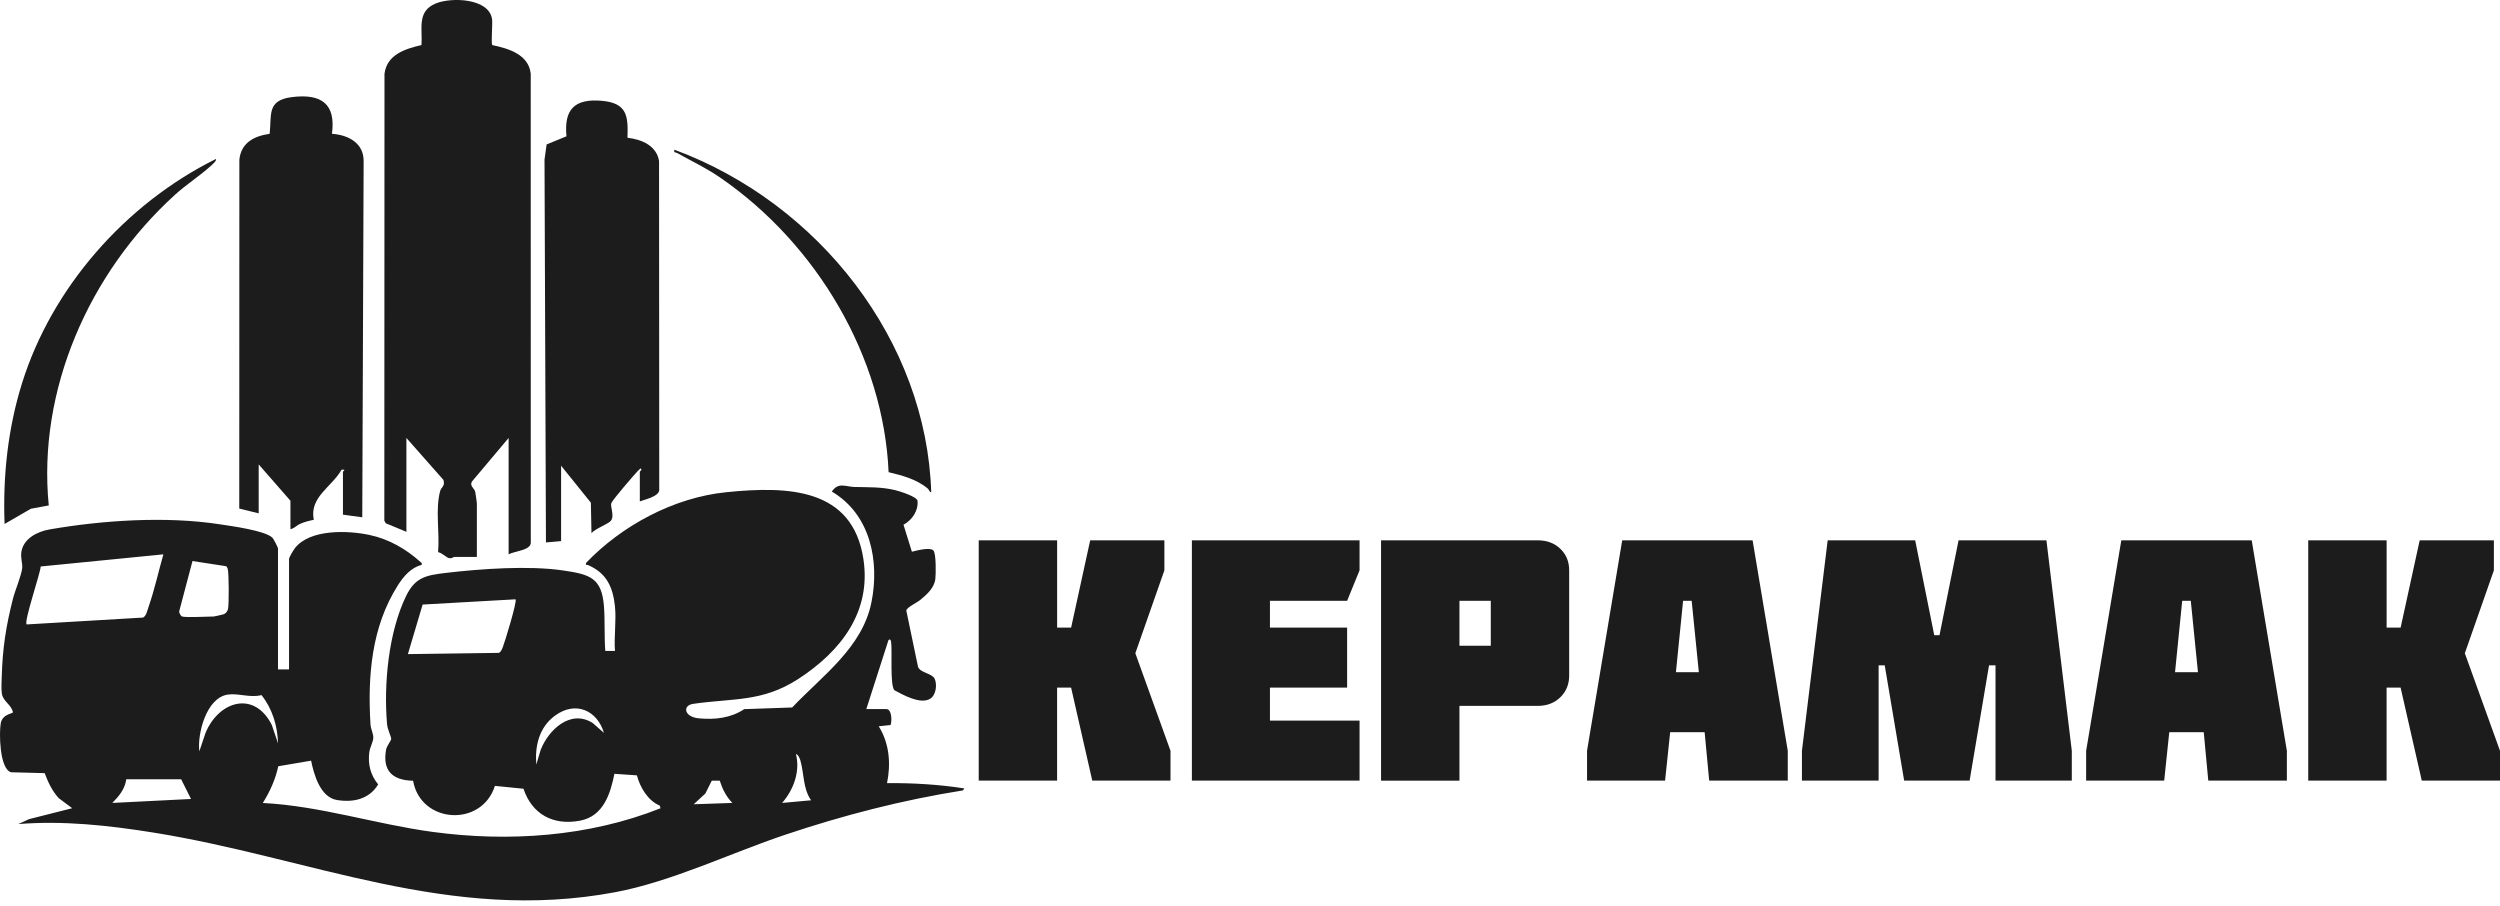
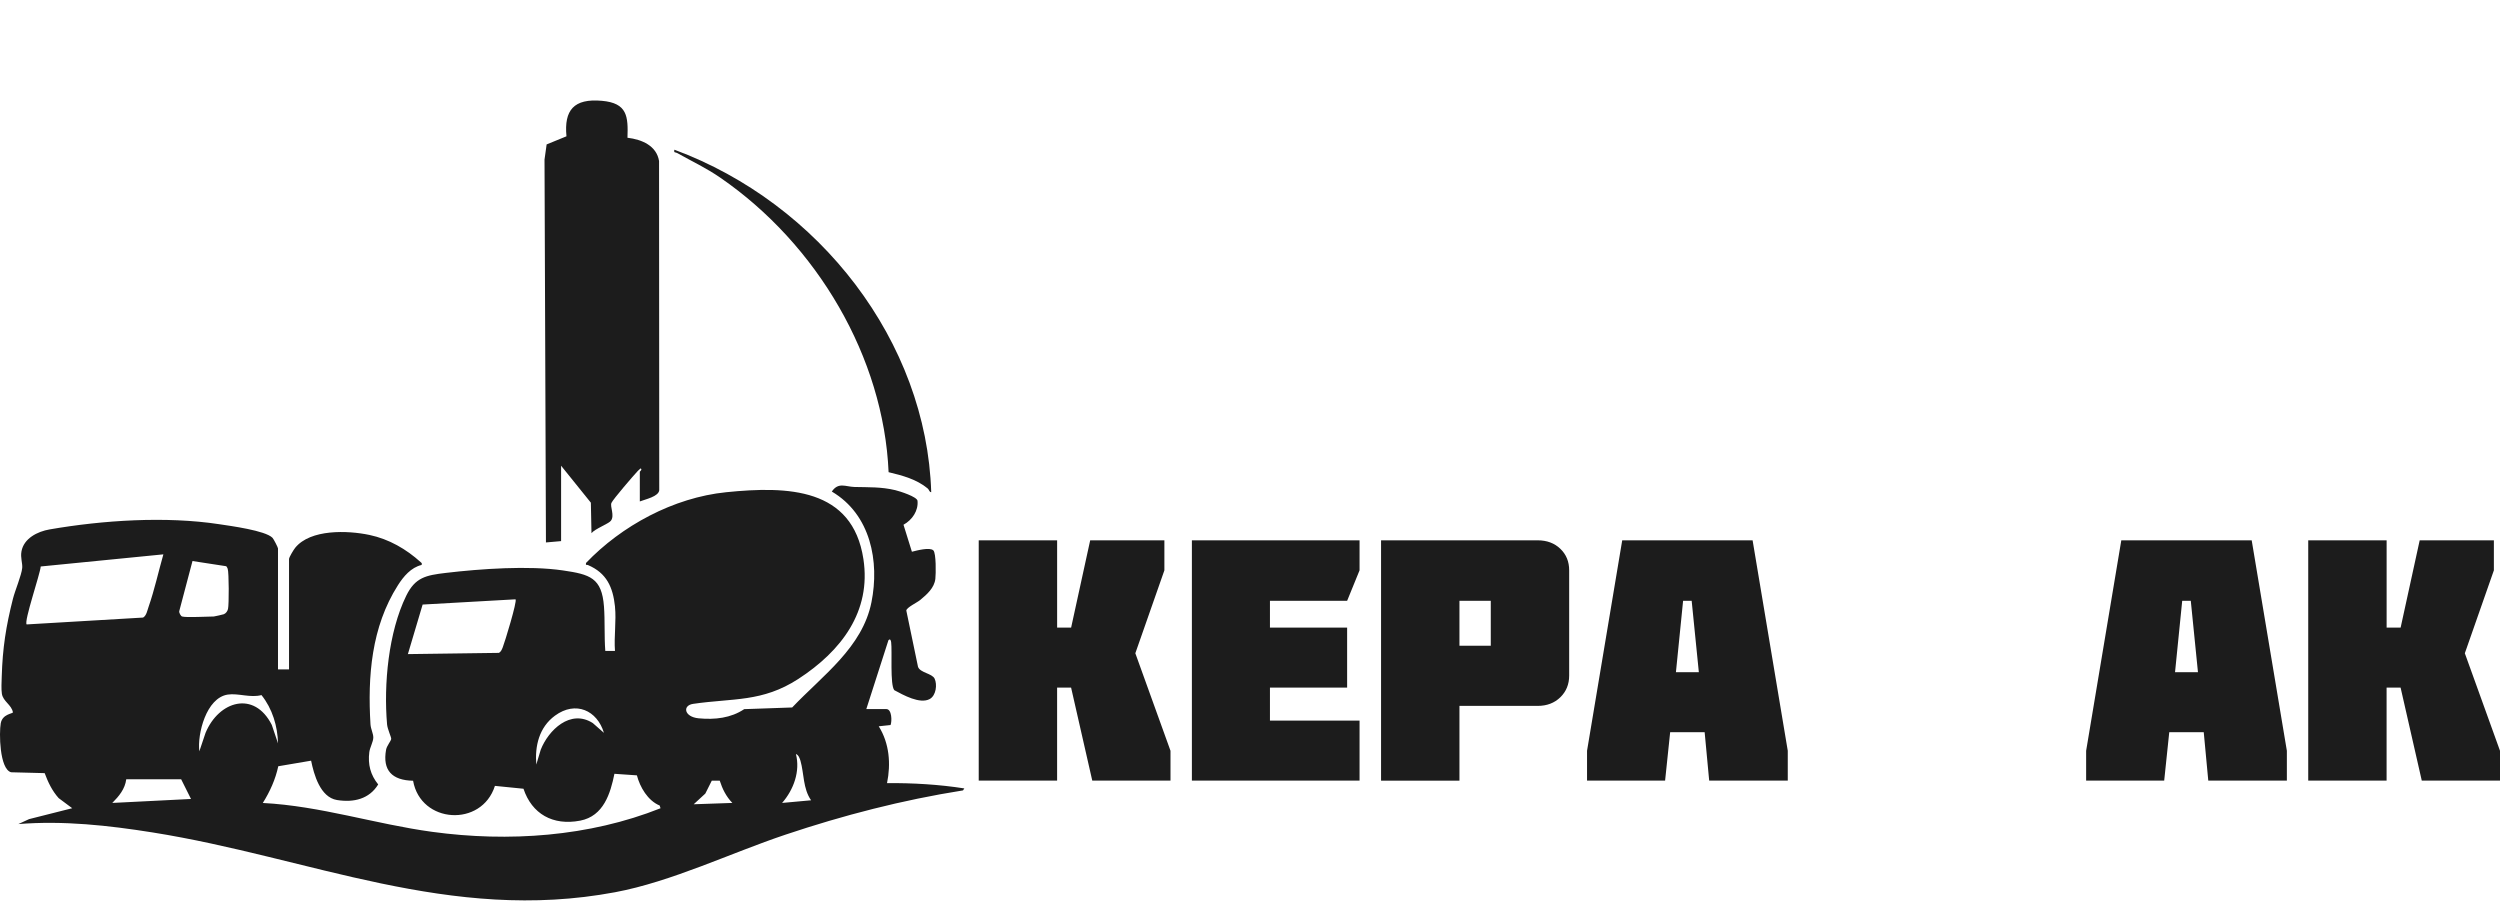
<svg xmlns="http://www.w3.org/2000/svg" width="196" height="71" viewBox="0 0 196 71" fill="none">
  <path d="M76.732 61.2V42.361H82.879V49.206H83.976L85.471 42.361H91.288V44.713L89.01 51.215L91.767 58.861V61.2H85.634L83.974 53.909H82.877V61.2H76.731H76.732Z" fill="#1C1C1C" />
  <path d="M93.444 61.2V42.361H106.589V44.713L105.615 47.104H99.564V49.206H105.615V53.909H99.564V56.497H106.589V61.2H93.444Z" fill="#1C1C1C" />
  <path d="M108.275 61.2V42.361H120.554C121.277 42.361 121.869 42.582 122.33 43.025C122.793 43.468 123.023 44.03 123.023 44.713V52.964C123.023 53.647 122.793 54.214 122.33 54.666C121.867 55.116 121.275 55.342 120.554 55.342H114.421V61.202H108.275V61.2ZM114.421 50.625H116.877V47.104H114.421V50.625Z" fill="#1C1C1C" />
  <path d="M124.424 61.2V58.861L127.182 42.361H137.404L140.161 58.861V61.2H134L133.644 57.403H130.941L130.544 61.2H124.424ZM131.393 52.7H133.189L132.627 47.104H131.955L131.393 52.7Z" fill="#1C1C1C" />
-   <path d="M141.272 61.2V58.861L143.29 42.361H150.15L151.645 49.798H152.057L153.552 42.361H160.44L162.429 58.861V61.2H156.448V52.162H155.94L154.417 61.2H149.286L147.763 52.162H147.284V61.2H141.274H141.272Z" fill="#1C1C1C" />
  <path d="M163.553 61.2V58.861L166.31 42.361H176.533L179.29 58.861V61.2H173.129L172.773 57.403H170.07L169.673 61.2H163.553ZM170.523 52.7H172.32L171.758 47.104H171.085L170.523 52.7Z" fill="#1C1C1C" />
  <path d="M180.965 61.2V42.361H187.111V49.206H188.209L189.704 42.361H195.52V44.713L193.243 51.215L196 58.861V61.2H189.867L188.207 53.909H187.109V61.2H180.963H180.965Z" fill="#1C1C1C" />
-   <path d="M20.281 40.246L18.758 39.872L18.766 12.517C18.903 11.207 19.886 10.671 21.143 10.49C21.304 9.001 20.911 7.871 22.853 7.618C25.206 7.311 26.343 8.151 26.025 10.49C27.347 10.583 28.511 11.236 28.509 12.62L28.402 40.557L26.887 40.349V36.98C26.887 36.957 27.093 36.842 26.939 36.824H26.78C26.017 38.177 24.238 38.973 24.601 40.754C24.251 40.821 23.889 40.916 23.563 41.056C23.237 41.195 23.08 41.425 22.771 41.489V39.26L20.281 36.41V40.245V40.246Z" fill="#1C1C1C" />
-   <path d="M31.866 41.697L30.24 41.024L30.131 40.816L30.144 5.788C30.333 4.296 31.712 3.842 33.042 3.533C33.142 2.274 32.662 0.906 34.138 0.281C35.384 -0.244 38.37 -0.142 38.58 1.523C38.626 1.889 38.493 3.388 38.591 3.533C39.913 3.813 41.442 4.281 41.609 5.775L41.614 42.583C41.545 43.155 40.355 43.202 39.876 43.458V34.336L36.998 37.755C36.804 38.097 37.191 38.284 37.257 38.555C37.281 38.657 37.386 39.39 37.386 39.468V43.666H35.599C35.541 43.666 35.432 43.81 35.195 43.754C34.994 43.708 34.644 43.337 34.346 43.29C34.485 41.765 34.11 39.946 34.513 38.481C34.591 38.198 34.919 38.111 34.764 37.624L31.862 34.336V41.697H31.866Z" fill="#1C1C1C" />
  <path d="M43.993 42.423L42.802 42.528L42.69 12.511L42.856 11.323L44.411 10.686C44.214 8.636 44.986 7.707 47.185 7.903C49.186 8.08 49.252 9.119 49.194 10.799C50.334 10.936 51.479 11.429 51.67 12.627L51.685 38.438C51.625 38.931 50.61 39.141 50.162 39.313V36.981C50.162 36.964 50.394 36.8 50.216 36.723C50.143 36.791 50.066 36.856 49.997 36.929C49.671 37.274 48.068 39.136 47.938 39.425C47.809 39.713 48.206 40.416 47.895 40.825C47.708 41.071 46.638 41.459 46.372 41.801L46.324 39.41L43.99 36.513V42.422L43.993 42.423Z" fill="#1C1C1C" />
-   <path d="M3.825 39.626L2.418 39.886L0.359 41.077C0.215 37.34 0.616 33.588 1.738 30.01C4.061 22.6 9.77 16.019 16.922 12.466C17.037 12.577 16.587 12.952 16.492 13.038C15.654 13.795 14.583 14.486 13.727 15.262C6.951 21.413 2.935 30.619 3.823 39.627L3.825 39.626Z" fill="#1C1C1C" />
  <path d="M73.006 38.586C72.851 38.586 72.862 38.405 72.724 38.29C71.856 37.573 70.757 37.281 69.666 37.019C69.28 28.02 64.065 19.159 56.478 13.934C55.356 13.161 54.253 12.652 53.086 11.995C52.946 11.916 52.812 12.013 52.872 11.737C64.266 15.959 72.639 26.782 73.008 38.586H73.006Z" fill="#1C1C1C" />
  <path d="M48.216 47.556C48.054 46.034 47.562 44.922 46.093 44.299C45.99 44.256 45.904 44.36 45.943 44.136C48.723 41.228 52.792 39.01 56.934 38.59C61.78 38.098 66.844 38.247 67.692 43.836C68.316 47.94 65.965 51.036 62.587 53.23C59.759 55.066 57.46 54.726 54.341 55.183C53.485 55.309 53.637 56.205 54.768 56.315C56.053 56.439 57.309 56.293 58.346 55.597L62.106 55.466C64.502 52.944 67.61 50.769 68.322 47.216C68.96 44.032 68.271 40.342 65.214 38.538C65.733 37.776 66.289 38.161 66.995 38.179C68.11 38.206 69.093 38.165 70.197 38.43C70.56 38.518 71.892 38.945 71.933 39.261C72.01 40.034 71.525 40.76 70.834 41.14L71.493 43.257C71.875 43.16 72.89 42.884 73.173 43.149C73.4 43.363 73.376 44.999 73.332 45.381C73.254 46.086 72.677 46.599 72.143 47.04C71.896 47.244 71.079 47.623 71.055 47.867L71.972 52.279C72.137 52.751 73.078 52.79 73.274 53.208C73.488 53.66 73.396 54.527 72.888 54.805C72.122 55.221 70.811 54.487 70.114 54.11C69.766 53.705 69.957 51.034 69.867 50.355C69.848 50.213 69.792 50.035 69.651 50.2L67.919 55.592H69.489C69.927 55.592 69.938 56.553 69.82 56.842L68.893 56.941C69.732 58.282 69.852 59.888 69.543 61.396C71.573 61.382 73.606 61.5 75.605 61.812L75.498 61.968C70.749 62.718 66.113 63.918 61.581 65.437C57.269 66.883 52.661 69.12 48.216 69.952C35.234 72.382 24.356 67.238 11.962 65.263C8.495 64.711 4.96 64.323 1.44 64.607L2.279 64.219L5.662 63.364L4.598 62.571C4.083 61.994 3.767 61.325 3.502 60.614L0.869 60.546C-0.042 60.291 -0.077 57.44 0.059 56.704C0.196 55.969 0.994 55.963 1.013 55.845C0.91 55.258 0.245 54.998 0.147 54.392C0.089 54.03 0.125 53.436 0.136 53.047C0.202 50.805 0.468 49.102 1.015 46.943C1.181 46.288 1.689 45.094 1.742 44.527C1.775 44.148 1.592 43.736 1.683 43.228C1.865 42.213 2.931 41.671 3.89 41.506C8.069 40.782 12.998 40.462 17.175 41.096C18.073 41.232 20.81 41.594 21.364 42.165C21.452 42.254 21.795 42.922 21.795 42.997V52.482H22.66V43.826C22.66 43.691 23.024 43.092 23.146 42.943C24.341 41.476 27.248 41.578 28.962 41.939C30.502 42.263 31.854 43.054 32.986 44.077C33.078 44.159 33.085 44.148 33.055 44.292C32.218 44.491 31.628 45.205 31.197 45.883C29.114 49.154 28.818 53.031 29.046 56.788C29.069 57.154 29.271 57.518 29.267 57.823C29.266 58.155 29 58.596 28.953 58.973C28.835 59.931 29.041 60.747 29.65 61.5C28.955 62.639 27.737 62.934 26.422 62.722C25.105 62.51 24.607 60.709 24.391 59.637L21.817 60.074C21.596 61.102 21.164 62.062 20.604 62.953C25.118 63.186 29.432 64.611 33.885 65.217C39.878 66.033 46.181 65.597 51.786 63.367L51.719 63.154C50.784 62.768 50.171 61.705 49.933 60.788L48.171 60.666C47.86 62.196 47.326 63.983 45.49 64.338C43.336 64.754 41.695 63.802 41.041 61.837L38.802 61.613C37.763 64.88 32.977 64.582 32.386 61.21C30.729 61.178 29.979 60.388 30.268 58.779C30.326 58.46 30.667 58.078 30.671 57.925C30.674 57.773 30.378 57.165 30.346 56.788C30.075 53.666 30.45 49.569 31.847 46.71C32.551 45.27 33.387 45.101 34.953 44.916C37.682 44.593 41.453 44.328 44.139 44.722C46.252 45.033 47.184 45.295 47.352 47.555C47.436 48.67 47.367 49.903 47.455 51.032H48.214C48.128 49.917 48.33 48.656 48.214 47.56L48.216 47.556ZM12.811 43.461L3.193 44.412C3.145 45.013 1.861 48.733 2.09 48.955L11.219 48.417C11.481 48.27 11.55 47.856 11.646 47.583C12.112 46.245 12.421 44.823 12.809 43.461H12.811ZM14.274 48.333C14.605 48.432 16.259 48.333 16.763 48.333C16.805 48.333 17.486 48.181 17.55 48.154C17.723 48.08 17.835 47.913 17.876 47.741C17.957 47.406 17.953 44.884 17.852 44.595C17.826 44.522 17.792 44.452 17.738 44.392L15.091 43.985L14.055 47.906C14.019 48.035 14.178 48.304 14.272 48.331L14.274 48.333ZM40.421 46.986L33.134 47.397L31.978 51.282L39.121 51.185C39.293 51.079 39.347 50.914 39.417 50.744C39.572 50.362 40.561 47.126 40.419 46.988L40.421 46.986ZM21.797 58.284C21.765 56.939 21.36 55.567 20.499 54.494C19.635 54.729 18.67 54.331 17.854 54.455C16.168 54.713 15.461 57.544 15.628 58.905L16.115 57.456C17.157 54.953 19.931 54.11 21.308 56.833L21.797 58.282V58.284ZM47.348 57.456C46.824 55.701 45.136 54.916 43.508 56.11C42.261 57.027 41.925 58.496 42.045 59.943L42.394 58.776C42.995 57.249 44.713 55.565 46.474 56.688L47.348 57.456ZM63.59 62.742C62.947 61.827 63.041 60.636 62.758 59.651C62.705 59.468 62.608 59.185 62.4 59.115C62.748 60.467 62.224 61.911 61.317 62.95L63.592 62.742H63.59ZM14.206 61.097H9.898C9.802 61.854 9.328 62.424 8.804 62.95L14.974 62.639L14.204 61.097H14.206ZM56.428 61.203H55.804L55.297 62.216L54.386 63.054L57.417 62.95C56.936 62.458 56.632 61.848 56.428 61.203Z" fill="#1C1C1C" />
</svg>